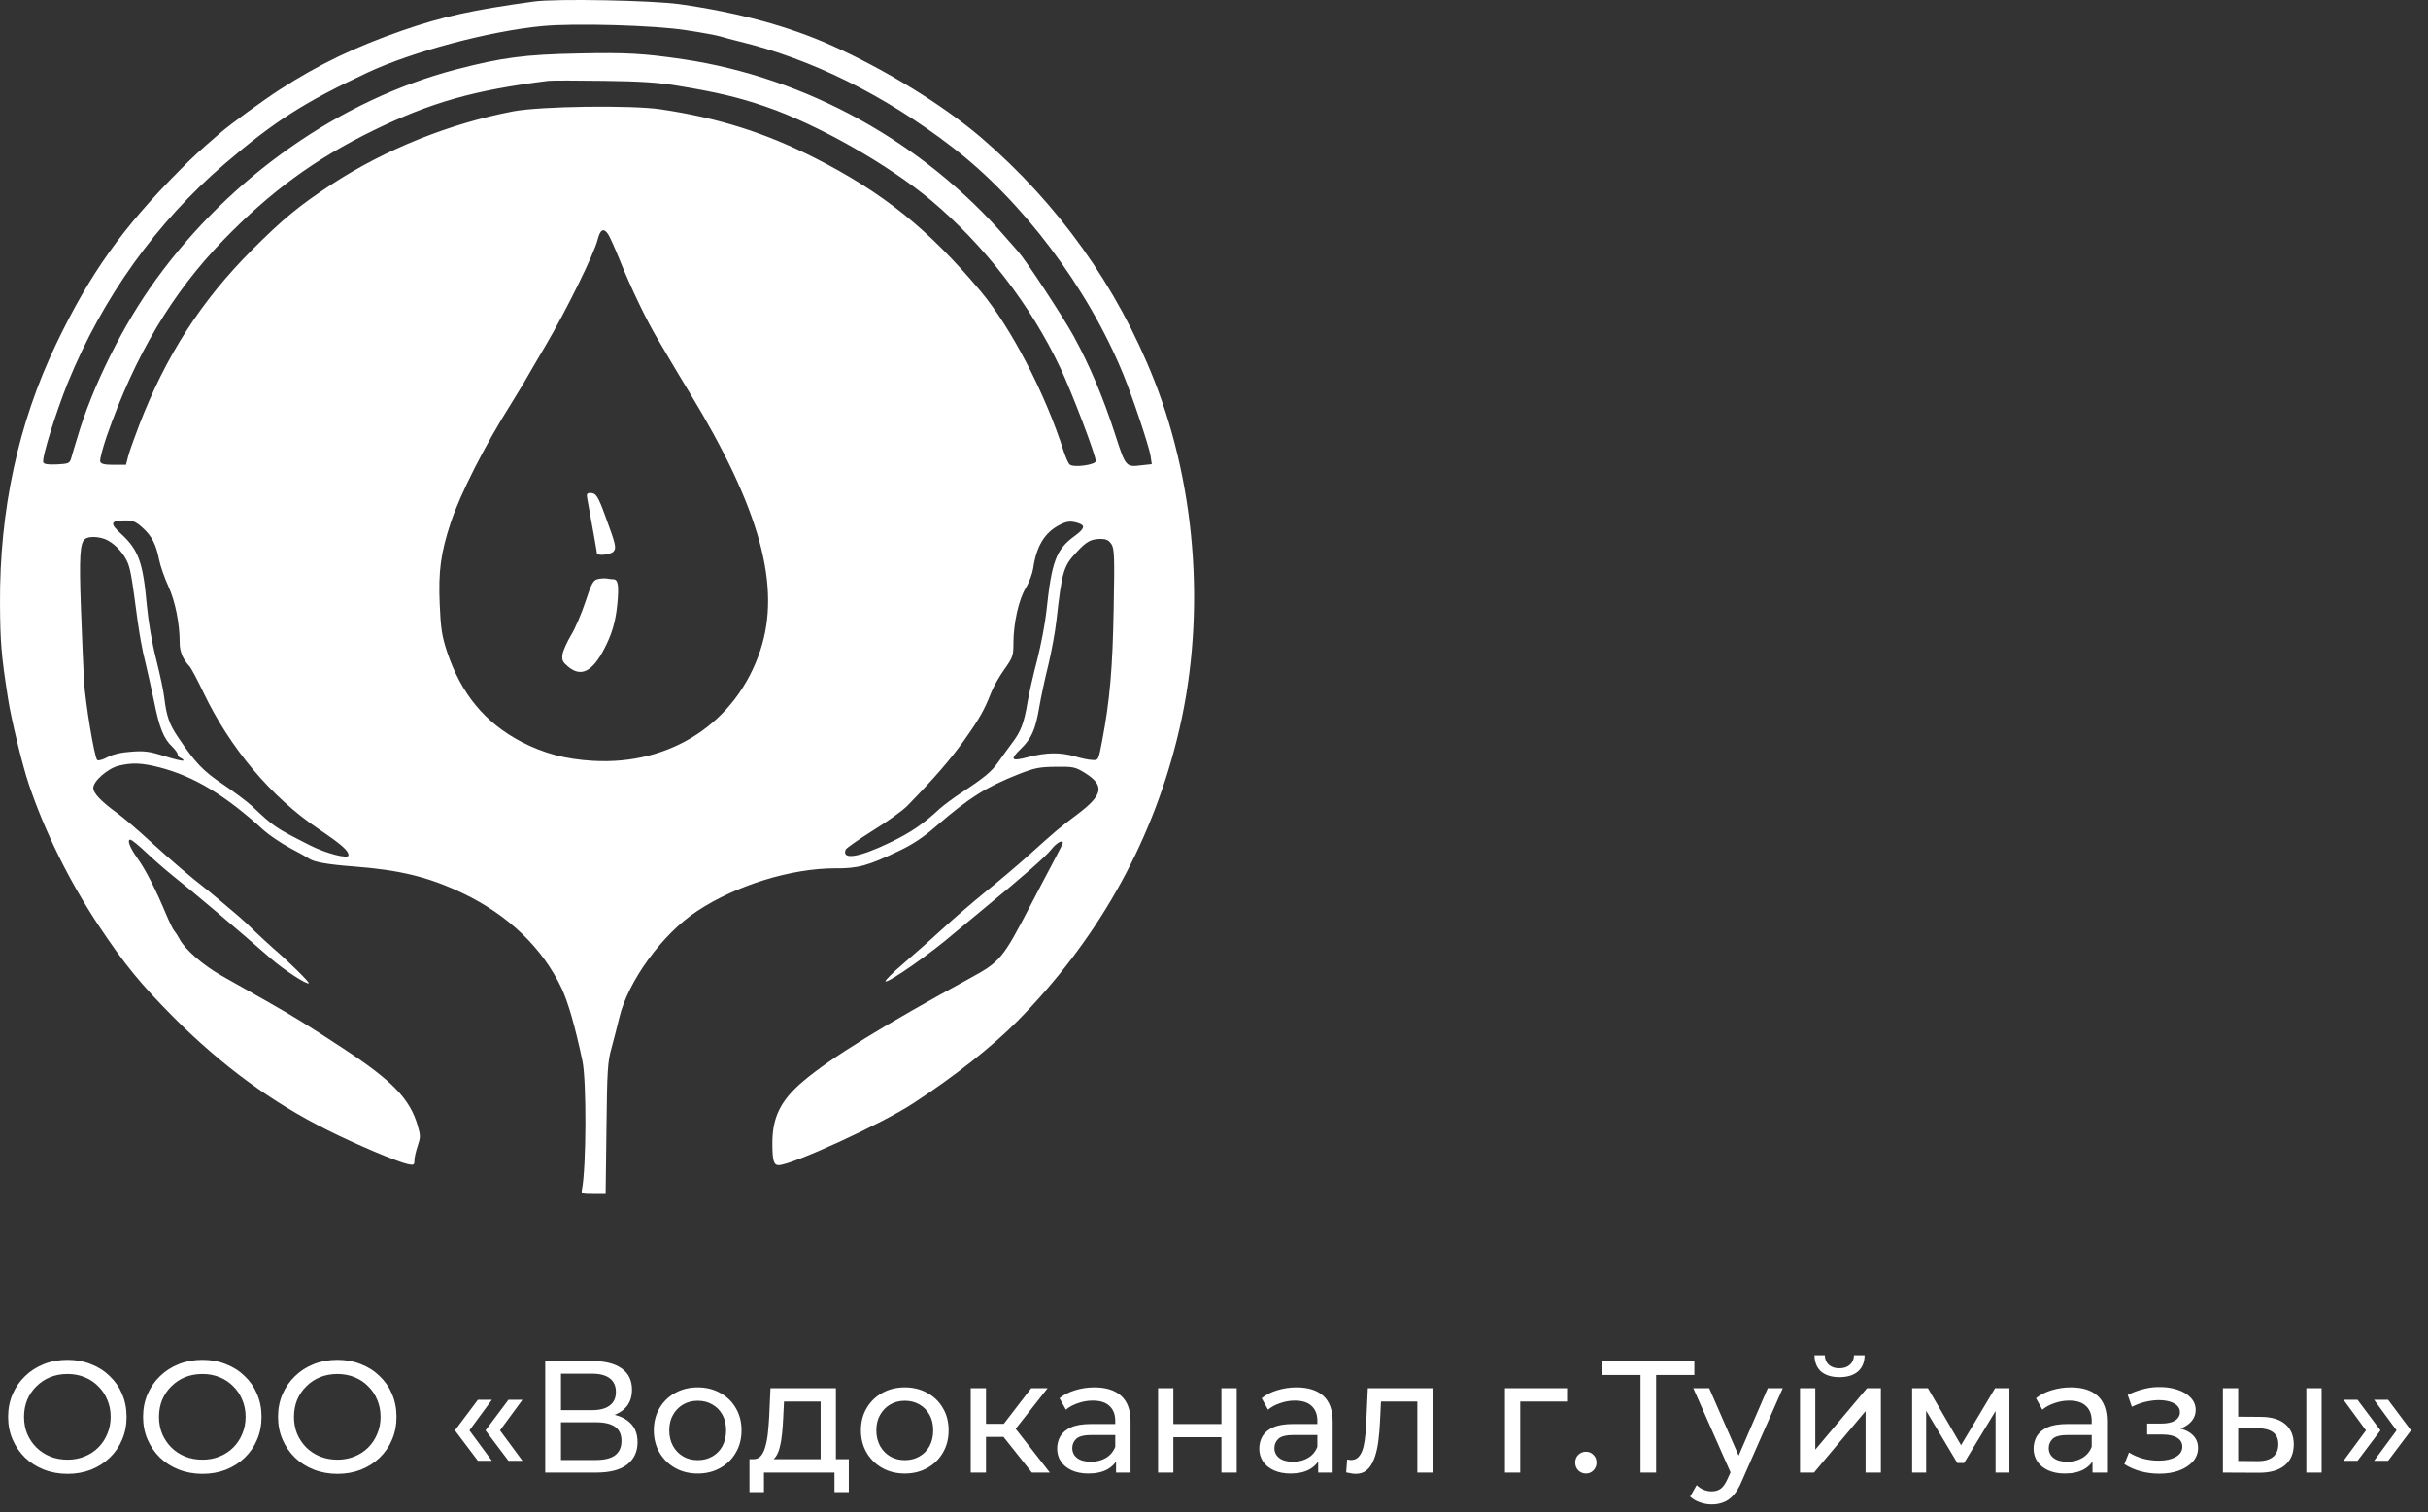
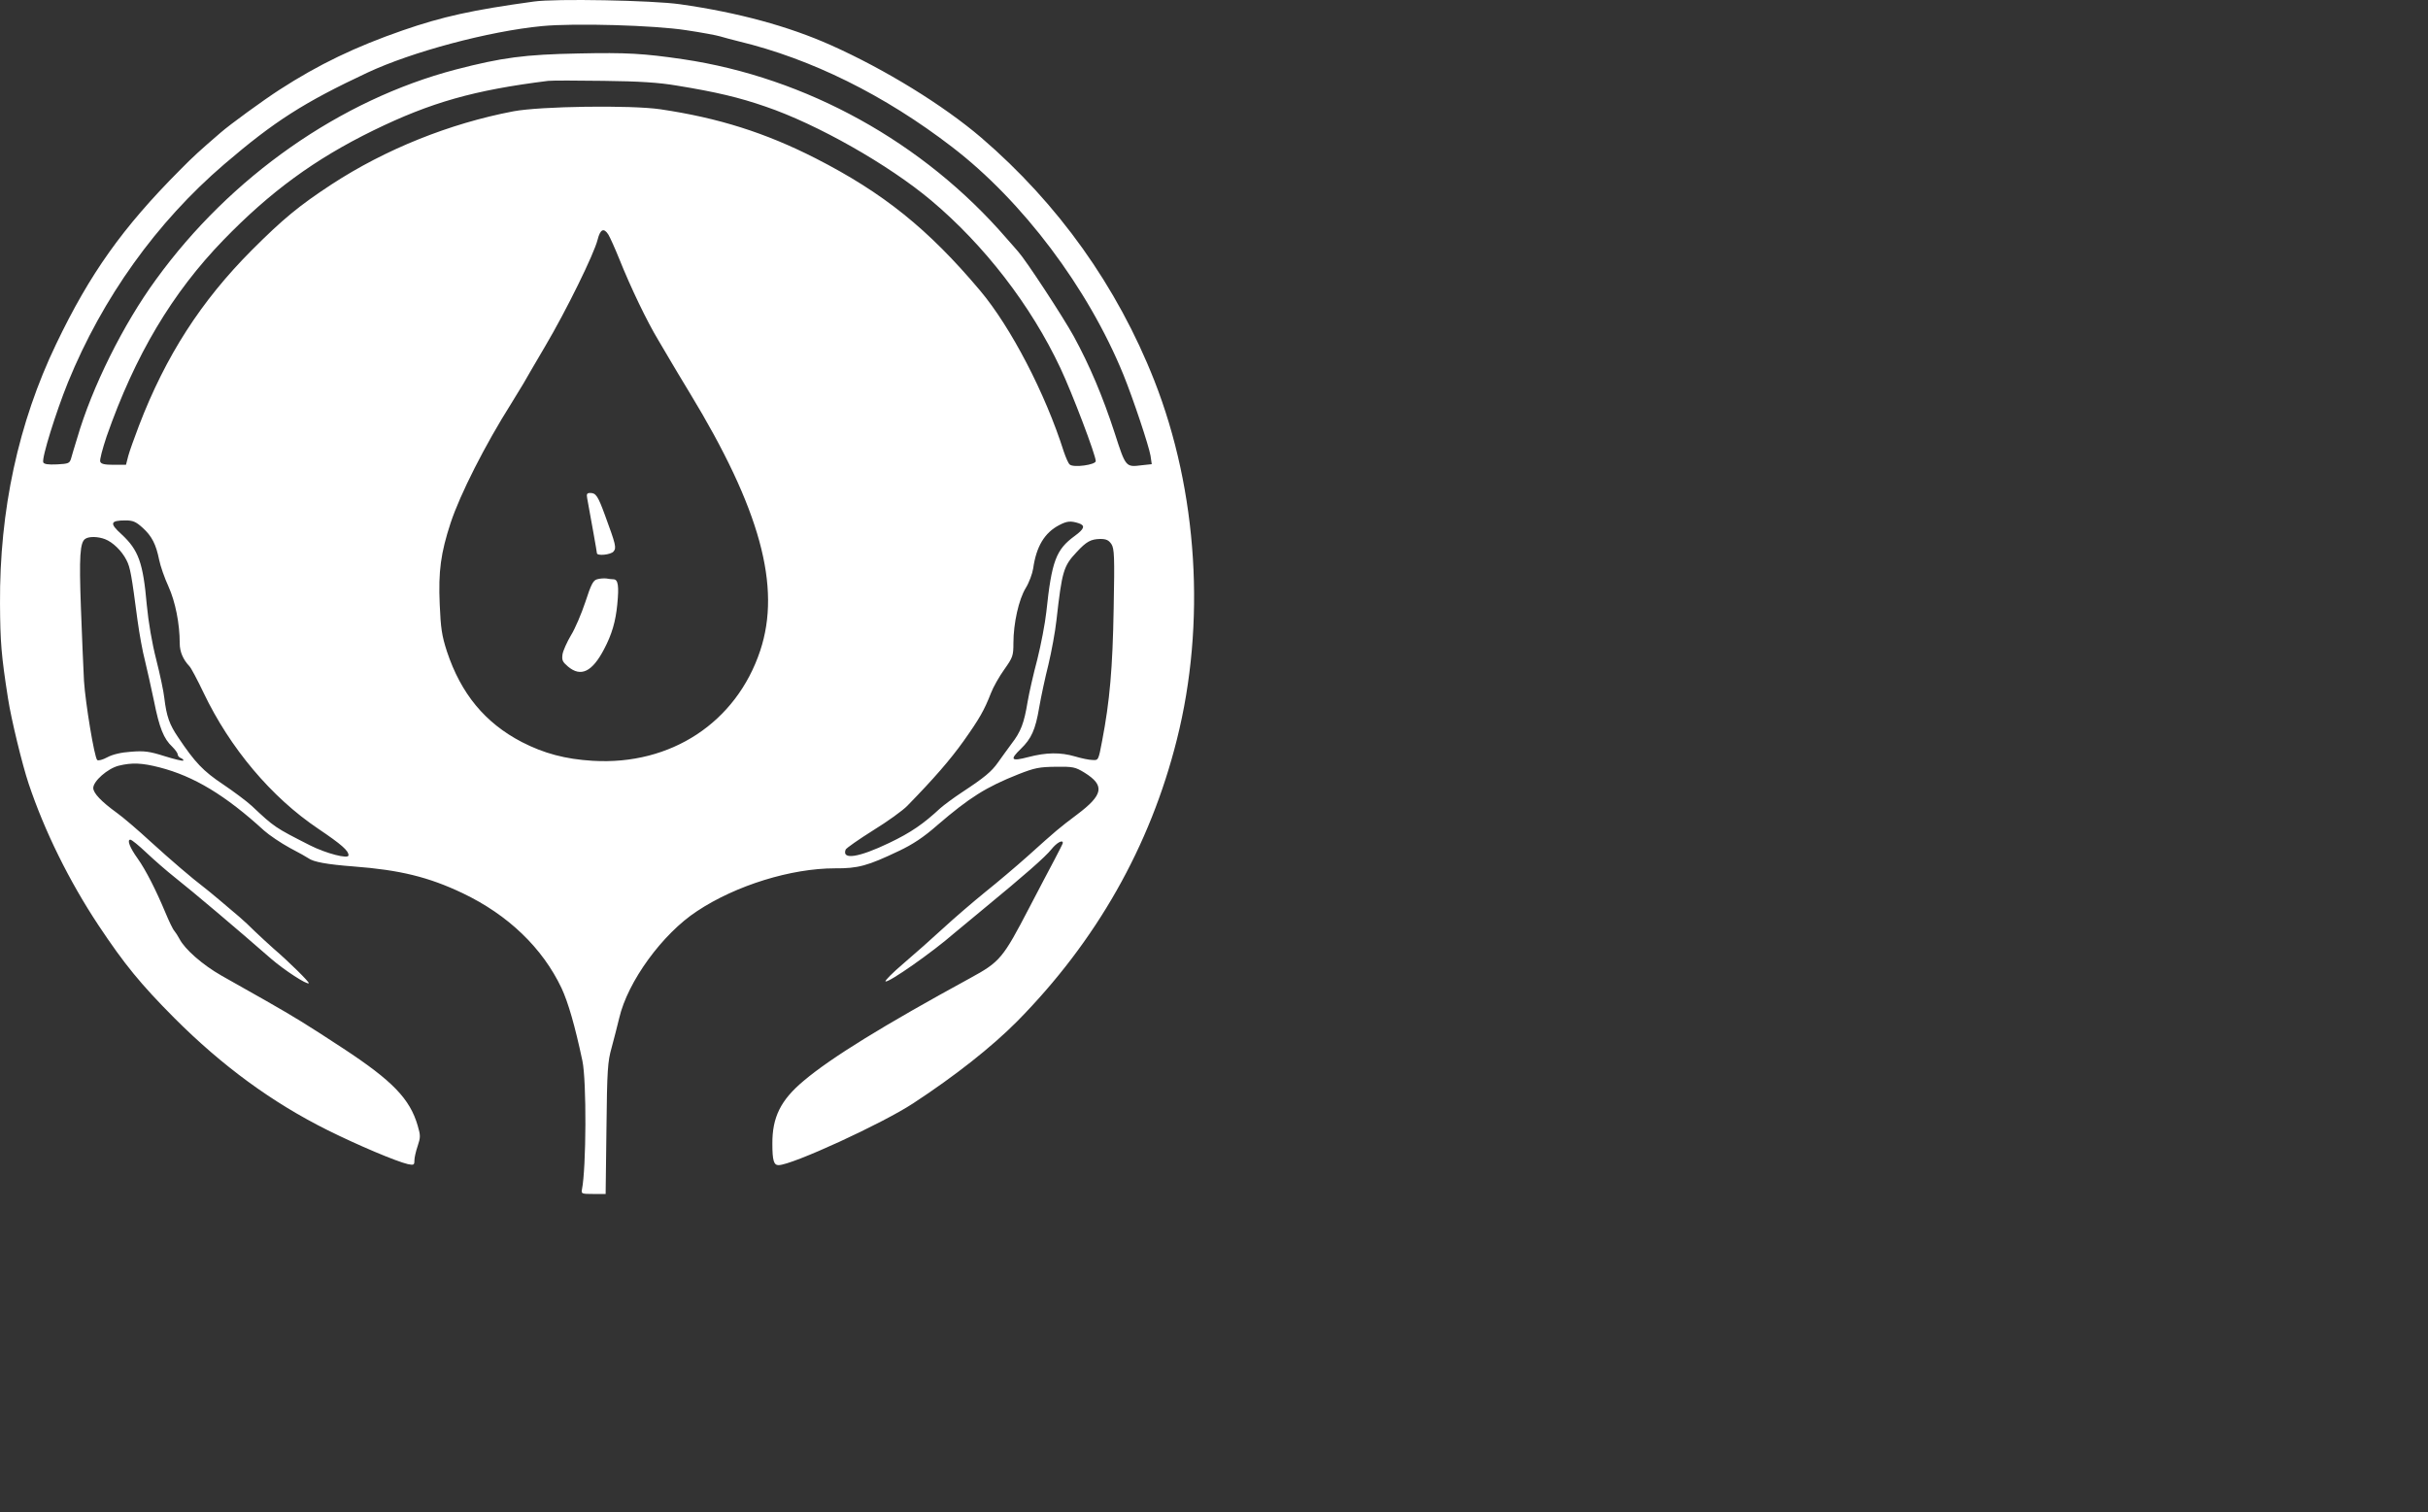
<svg xmlns="http://www.w3.org/2000/svg" width="183" height="114" viewBox="0 0 183 114" fill="none">
  <rect x="0" y="0" width="183" height="114" fill="#333333" stroke="none" />
-   <path d="M5.088 111.096C4.448 111.096 3.852 110.988 3.3 110.772C2.756 110.556 2.284 110.256 1.884 109.872C1.484 109.48 1.172 109.024 0.948 108.504C0.724 107.984 0.612 107.416 0.612 106.8C0.612 106.184 0.724 105.616 0.948 105.096C1.172 104.576 1.484 104.124 1.884 103.74C2.284 103.348 2.756 103.044 3.3 102.828C3.844 102.612 4.44 102.504 5.088 102.504C5.728 102.504 6.316 102.612 6.852 102.828C7.396 103.036 7.868 103.336 8.268 103.728C8.676 104.112 8.988 104.564 9.204 105.084C9.428 105.604 9.54 106.176 9.54 106.8C9.54 107.424 9.428 107.996 9.204 108.516C8.988 109.036 8.676 109.492 8.268 109.884C7.868 110.268 7.396 110.568 6.852 110.784C6.316 110.992 5.728 111.096 5.088 111.096ZM5.088 110.028C5.552 110.028 5.98 109.948 6.372 109.788C6.772 109.628 7.116 109.404 7.404 109.116C7.7 108.82 7.928 108.476 8.088 108.084C8.256 107.692 8.34 107.264 8.34 106.8C8.34 106.336 8.256 105.908 8.088 105.516C7.928 105.124 7.7 104.784 7.404 104.496C7.116 104.2 6.772 103.972 6.372 103.812C5.98 103.652 5.552 103.572 5.088 103.572C4.616 103.572 4.18 103.652 3.78 103.812C3.388 103.972 3.044 104.2 2.748 104.496C2.452 104.784 2.22 105.124 2.052 105.516C1.892 105.908 1.812 106.336 1.812 106.8C1.812 107.264 1.892 107.692 2.052 108.084C2.22 108.476 2.452 108.82 2.748 109.116C3.044 109.404 3.388 109.628 3.78 109.788C4.18 109.948 4.616 110.028 5.088 110.028ZM15.26 111.096C14.62 111.096 14.024 110.988 13.472 110.772C12.928 110.556 12.456 110.256 12.056 109.872C11.656 109.48 11.344 109.024 11.12 108.504C10.896 107.984 10.784 107.416 10.784 106.8C10.784 106.184 10.896 105.616 11.12 105.096C11.344 104.576 11.656 104.124 12.056 103.74C12.456 103.348 12.928 103.044 13.472 102.828C14.016 102.612 14.612 102.504 15.26 102.504C15.9 102.504 16.488 102.612 17.024 102.828C17.568 103.036 18.04 103.336 18.44 103.728C18.848 104.112 19.16 104.564 19.376 105.084C19.6 105.604 19.712 106.176 19.712 106.8C19.712 107.424 19.6 107.996 19.376 108.516C19.16 109.036 18.848 109.492 18.44 109.884C18.04 110.268 17.568 110.568 17.024 110.784C16.488 110.992 15.9 111.096 15.26 111.096ZM15.26 110.028C15.724 110.028 16.152 109.948 16.544 109.788C16.944 109.628 17.288 109.404 17.576 109.116C17.872 108.82 18.1 108.476 18.26 108.084C18.428 107.692 18.512 107.264 18.512 106.8C18.512 106.336 18.428 105.908 18.26 105.516C18.1 105.124 17.872 104.784 17.576 104.496C17.288 104.2 16.944 103.972 16.544 103.812C16.152 103.652 15.724 103.572 15.26 103.572C14.788 103.572 14.352 103.652 13.952 103.812C13.56 103.972 13.216 104.2 12.92 104.496C12.624 104.784 12.392 105.124 12.224 105.516C12.064 105.908 11.984 106.336 11.984 106.8C11.984 107.264 12.064 107.692 12.224 108.084C12.392 108.476 12.624 108.82 12.92 109.116C13.216 109.404 13.56 109.628 13.952 109.788C14.352 109.948 14.788 110.028 15.26 110.028ZM25.432 111.096C24.792 111.096 24.196 110.988 23.644 110.772C23.1 110.556 22.628 110.256 22.228 109.872C21.828 109.48 21.516 109.024 21.292 108.504C21.068 107.984 20.956 107.416 20.956 106.8C20.956 106.184 21.068 105.616 21.292 105.096C21.516 104.576 21.828 104.124 22.228 103.74C22.628 103.348 23.1 103.044 23.644 102.828C24.188 102.612 24.784 102.504 25.432 102.504C26.072 102.504 26.66 102.612 27.196 102.828C27.74 103.036 28.212 103.336 28.612 103.728C29.02 104.112 29.332 104.564 29.548 105.084C29.772 105.604 29.884 106.176 29.884 106.8C29.884 107.424 29.772 107.996 29.548 108.516C29.332 109.036 29.02 109.492 28.612 109.884C28.212 110.268 27.74 110.568 27.196 110.784C26.66 110.992 26.072 111.096 25.432 111.096ZM25.432 110.028C25.896 110.028 26.324 109.948 26.716 109.788C27.116 109.628 27.46 109.404 27.748 109.116C28.044 108.82 28.272 108.476 28.432 108.084C28.6 107.692 28.684 107.264 28.684 106.8C28.684 106.336 28.6 105.908 28.432 105.516C28.272 105.124 28.044 104.784 27.748 104.496C27.46 104.2 27.116 103.972 26.716 103.812C26.324 103.652 25.896 103.572 25.432 103.572C24.96 103.572 24.524 103.652 24.124 103.812C23.732 103.972 23.388 104.2 23.092 104.496C22.796 104.784 22.564 105.124 22.396 105.516C22.236 105.908 22.156 106.336 22.156 106.8C22.156 107.264 22.236 107.692 22.396 108.084C22.564 108.476 22.796 108.82 23.092 109.116C23.388 109.404 23.732 109.628 24.124 109.788C24.524 109.948 24.96 110.028 25.432 110.028ZM36.018 110.112L34.29 107.82L36.018 105.516H37.074L35.382 107.82L37.074 110.112H36.018ZM38.322 110.112L36.594 107.82L38.322 105.516H39.378L37.686 107.82L39.378 110.112H38.322ZM41.093 111V102.6H44.705C45.617 102.6 46.333 102.784 46.853 103.152C47.373 103.52 47.633 104.056 47.633 104.76C47.633 105.448 47.385 105.976 46.889 106.344C46.393 106.704 45.741 106.884 44.933 106.884L45.149 106.524C46.085 106.524 46.801 106.712 47.297 107.088C47.801 107.456 48.053 107.996 48.053 108.708C48.053 109.428 47.789 109.992 47.261 110.4C46.741 110.8 45.965 111 44.933 111H41.093ZM42.281 110.052H44.909C45.549 110.052 46.029 109.936 46.349 109.704C46.677 109.464 46.841 109.1 46.841 108.612C46.841 108.124 46.677 107.768 46.349 107.544C46.029 107.32 45.549 107.208 44.909 107.208H42.281V110.052ZM42.281 106.296H44.621C45.205 106.296 45.649 106.18 45.953 105.948C46.265 105.716 46.421 105.376 46.421 104.928C46.421 104.472 46.265 104.128 45.953 103.896C45.649 103.664 45.205 103.548 44.621 103.548H42.281V106.296ZM52.59 111.072C51.95 111.072 51.382 110.932 50.886 110.652C50.39 110.372 49.998 109.988 49.71 109.5C49.422 109.004 49.278 108.444 49.278 107.82C49.278 107.188 49.422 106.628 49.71 106.14C49.998 105.652 50.39 105.272 50.886 105C51.382 104.72 51.95 104.58 52.59 104.58C53.222 104.58 53.786 104.72 54.282 105C54.786 105.272 55.178 105.652 55.458 106.14C55.746 106.62 55.89 107.18 55.89 107.82C55.89 108.452 55.746 109.012 55.458 109.5C55.178 109.988 54.786 110.372 54.282 110.652C53.786 110.932 53.222 111.072 52.59 111.072ZM52.59 110.064C52.998 110.064 53.362 109.972 53.682 109.788C54.01 109.604 54.266 109.344 54.45 109.008C54.634 108.664 54.726 108.268 54.726 107.82C54.726 107.364 54.634 106.972 54.45 106.644C54.266 106.308 54.01 106.048 53.682 105.864C53.362 105.68 52.998 105.588 52.59 105.588C52.182 105.588 51.818 105.68 51.498 105.864C51.178 106.048 50.922 106.308 50.73 106.644C50.538 106.972 50.442 107.364 50.442 107.82C50.442 108.268 50.538 108.664 50.73 109.008C50.922 109.344 51.178 109.604 51.498 109.788C51.818 109.972 52.182 110.064 52.59 110.064ZM61.851 110.46V105.648H59.091L59.031 106.872C59.015 107.272 58.987 107.66 58.947 108.036C58.915 108.404 58.859 108.744 58.779 109.056C58.707 109.368 58.599 109.624 58.455 109.824C58.311 110.024 58.119 110.148 57.879 110.196L56.739 109.992C56.987 110 57.187 109.92 57.339 109.752C57.491 109.576 57.607 109.336 57.687 109.032C57.775 108.728 57.839 108.384 57.879 108C57.919 107.608 57.951 107.204 57.975 106.788L58.071 104.64H63.003V110.46H61.851ZM56.487 112.476V109.992H63.975V112.476H62.895V111H57.579V112.476H56.487ZM68.199 111.072C67.559 111.072 66.991 110.932 66.495 110.652C65.999 110.372 65.607 109.988 65.319 109.5C65.031 109.004 64.887 108.444 64.887 107.82C64.887 107.188 65.031 106.628 65.319 106.14C65.607 105.652 65.999 105.272 66.495 105C66.991 104.72 67.559 104.58 68.199 104.58C68.831 104.58 69.395 104.72 69.891 105C70.395 105.272 70.787 105.652 71.067 106.14C71.355 106.62 71.499 107.18 71.499 107.82C71.499 108.452 71.355 109.012 71.067 109.5C70.787 109.988 70.395 110.372 69.891 110.652C69.395 110.932 68.831 111.072 68.199 111.072ZM68.199 110.064C68.607 110.064 68.971 109.972 69.291 109.788C69.619 109.604 69.875 109.344 70.059 109.008C70.243 108.664 70.335 108.268 70.335 107.82C70.335 107.364 70.243 106.972 70.059 106.644C69.875 106.308 69.619 106.048 69.291 105.864C68.971 105.68 68.607 105.588 68.199 105.588C67.791 105.588 67.427 105.68 67.107 105.864C66.787 106.048 66.531 106.308 66.339 106.644C66.147 106.972 66.051 107.364 66.051 107.82C66.051 108.268 66.147 108.664 66.339 109.008C66.531 109.344 66.787 109.604 67.107 109.788C67.427 109.972 67.791 110.064 68.199 110.064ZM77.771 111L75.311 107.904L76.259 107.328L79.127 111H77.771ZM73.163 111V104.64H74.315V111H73.163ZM73.967 108.312V107.328H76.067V108.312H73.967ZM76.355 107.952L75.287 107.808L77.723 104.64H78.959L76.355 107.952ZM84.118 111V109.656L84.058 109.404V107.112C84.058 106.624 83.914 106.248 83.626 105.984C83.346 105.712 82.922 105.576 82.354 105.576C81.978 105.576 81.61 105.64 81.25 105.768C80.89 105.888 80.586 106.052 80.338 106.26L79.858 105.396C80.186 105.132 80.578 104.932 81.034 104.796C81.498 104.652 81.982 104.58 82.486 104.58C83.358 104.58 84.03 104.792 84.502 105.216C84.974 105.64 85.21 106.288 85.21 107.16V111H84.118ZM82.03 111.072C81.558 111.072 81.142 110.992 80.782 110.832C80.43 110.672 80.158 110.452 79.966 110.172C79.774 109.884 79.678 109.56 79.678 109.2C79.678 108.856 79.758 108.544 79.918 108.264C80.086 107.984 80.354 107.76 80.722 107.592C81.098 107.424 81.602 107.34 82.234 107.34H84.25V108.168H82.282C81.706 108.168 81.318 108.264 81.118 108.456C80.918 108.648 80.818 108.88 80.818 109.152C80.818 109.464 80.942 109.716 81.19 109.908C81.438 110.092 81.782 110.184 82.222 110.184C82.654 110.184 83.03 110.088 83.35 109.896C83.678 109.704 83.914 109.424 84.058 109.056L84.286 109.848C84.134 110.224 83.866 110.524 83.482 110.748C83.098 110.964 82.614 111.072 82.03 111.072ZM87.284 111V104.64H88.436V107.34H92.06V104.64H93.212V111H92.06V108.336H88.436V111H87.284ZM99.352 111V109.656L99.292 109.404V107.112C99.292 106.624 99.148 106.248 98.86 105.984C98.58 105.712 98.156 105.576 97.588 105.576C97.212 105.576 96.844 105.64 96.484 105.768C96.124 105.888 95.82 106.052 95.572 106.26L95.092 105.396C95.42 105.132 95.812 104.932 96.268 104.796C96.732 104.652 97.216 104.58 97.72 104.58C98.592 104.58 99.264 104.792 99.736 105.216C100.208 105.64 100.444 106.288 100.444 107.16V111H99.352ZM97.264 111.072C96.792 111.072 96.376 110.992 96.016 110.832C95.664 110.672 95.392 110.452 95.2 110.172C95.008 109.884 94.912 109.56 94.912 109.2C94.912 108.856 94.992 108.544 95.152 108.264C95.32 107.984 95.588 107.76 95.956 107.592C96.332 107.424 96.836 107.34 97.468 107.34H99.484V108.168H97.516C96.94 108.168 96.552 108.264 96.352 108.456C96.152 108.648 96.052 108.88 96.052 109.152C96.052 109.464 96.176 109.716 96.424 109.908C96.672 110.092 97.016 110.184 97.456 110.184C97.888 110.184 98.264 110.088 98.584 109.896C98.912 109.704 99.148 109.424 99.292 109.056L99.52 109.848C99.368 110.224 99.1 110.524 98.716 110.748C98.332 110.964 97.848 111.072 97.264 111.072ZM101.462 110.988L101.534 110.016C101.59 110.024 101.642 110.032 101.69 110.04C101.738 110.048 101.782 110.052 101.822 110.052C102.078 110.052 102.278 109.964 102.422 109.788C102.574 109.612 102.686 109.38 102.758 109.092C102.83 108.796 102.882 108.464 102.914 108.096C102.946 107.728 102.97 107.36 102.986 106.992L103.094 104.64H107.978V111H106.826V105.312L107.102 105.648H103.838L104.102 105.3L104.018 107.064C103.994 107.624 103.95 108.148 103.886 108.636C103.822 109.124 103.722 109.552 103.586 109.92C103.458 110.288 103.278 110.576 103.046 110.784C102.822 110.992 102.53 111.096 102.17 111.096C102.066 111.096 101.954 111.084 101.834 111.06C101.722 111.044 101.598 111.02 101.462 110.988ZM113.429 111V104.64H118.109V105.648H114.305L114.581 105.384V111H113.429ZM119.54 111.072C119.316 111.072 119.124 110.996 118.964 110.844C118.804 110.684 118.724 110.484 118.724 110.244C118.724 110.004 118.804 109.808 118.964 109.656C119.124 109.504 119.316 109.428 119.54 109.428C119.756 109.428 119.94 109.504 120.092 109.656C120.252 109.808 120.332 110.004 120.332 110.244C120.332 110.484 120.252 110.684 120.092 110.844C119.94 110.996 119.756 111.072 119.54 111.072ZM123.648 111V103.332L123.948 103.644H120.78V102.6H127.704V103.644H124.536L124.824 103.332V111H123.648ZM129.016 113.4C128.712 113.4 128.416 113.348 128.128 113.244C127.84 113.148 127.592 113.004 127.384 112.812L127.876 111.948C128.036 112.1 128.212 112.216 128.404 112.296C128.596 112.376 128.8 112.416 129.016 112.416C129.296 112.416 129.528 112.344 129.712 112.2C129.896 112.056 130.068 111.8 130.228 111.432L130.624 110.556L130.744 110.412L133.24 104.64H134.368L131.284 111.636C131.1 112.084 130.892 112.436 130.66 112.692C130.436 112.948 130.188 113.128 129.916 113.232C129.644 113.344 129.344 113.4 129.016 113.4ZM130.528 111.204L127.624 104.64H128.824L131.296 110.304L130.528 111.204ZM135.667 111V104.64H136.819V109.272L140.719 104.64H141.763V111H140.611V106.368L136.723 111H135.667ZM138.643 103.812C138.059 103.812 137.599 103.672 137.263 103.392C136.935 103.104 136.767 102.692 136.759 102.156H137.539C137.547 102.46 137.647 102.7 137.839 102.876C138.039 103.052 138.303 103.14 138.631 103.14C138.959 103.14 139.223 103.052 139.423 102.876C139.623 102.7 139.727 102.46 139.735 102.156H140.539C140.531 102.692 140.359 103.104 140.023 103.392C139.687 103.672 139.227 103.812 138.643 103.812ZM144.119 111V104.64H145.307L148.043 109.344H147.563L150.371 104.64H151.451V111H150.407V105.936L150.599 106.044L148.031 110.28H147.527L144.947 105.96L145.175 105.912V111H144.119ZM157.714 111V109.656L157.654 109.404V107.112C157.654 106.624 157.51 106.248 157.222 105.984C156.942 105.712 156.518 105.576 155.95 105.576C155.574 105.576 155.206 105.64 154.846 105.768C154.486 105.888 154.182 106.052 153.934 106.26L153.454 105.396C153.782 105.132 154.174 104.932 154.63 104.796C155.094 104.652 155.578 104.58 156.082 104.58C156.954 104.58 157.626 104.792 158.098 105.216C158.57 105.64 158.806 106.288 158.806 107.16V111H157.714ZM155.626 111.072C155.154 111.072 154.738 110.992 154.378 110.832C154.026 110.672 153.754 110.452 153.562 110.172C153.37 109.884 153.274 109.56 153.274 109.2C153.274 108.856 153.354 108.544 153.514 108.264C153.682 107.984 153.95 107.76 154.318 107.592C154.694 107.424 155.198 107.34 155.83 107.34H157.846V108.168H155.878C155.302 108.168 154.914 108.264 154.714 108.456C154.514 108.648 154.414 108.88 154.414 109.152C154.414 109.464 154.538 109.716 154.786 109.908C155.034 110.092 155.378 110.184 155.818 110.184C156.25 110.184 156.626 110.088 156.946 109.896C157.274 109.704 157.51 109.424 157.654 109.056L157.882 109.848C157.73 110.224 157.462 110.524 157.078 110.748C156.694 110.964 156.21 111.072 155.626 111.072ZM162.755 111.084C162.275 111.084 161.803 111.024 161.339 110.904C160.883 110.776 160.475 110.596 160.115 110.364L160.463 109.488C160.767 109.68 161.115 109.832 161.507 109.944C161.899 110.048 162.295 110.1 162.695 110.1C163.063 110.1 163.379 110.056 163.643 109.968C163.915 109.88 164.123 109.76 164.267 109.608C164.411 109.448 164.483 109.264 164.483 109.056C164.483 108.76 164.351 108.532 164.087 108.372C163.823 108.212 163.455 108.132 162.983 108.132H161.831V107.304H162.911C163.191 107.304 163.435 107.272 163.643 107.208C163.851 107.144 164.011 107.048 164.123 106.92C164.243 106.784 164.303 106.628 164.303 106.452C164.303 106.26 164.235 106.096 164.099 105.96C163.963 105.824 163.771 105.72 163.523 105.648C163.283 105.576 162.999 105.54 162.671 105.54C162.351 105.548 162.023 105.592 161.687 105.672C161.359 105.752 161.023 105.876 160.679 106.044L160.367 105.144C160.751 104.96 161.127 104.82 161.495 104.724C161.871 104.62 162.243 104.564 162.611 104.556C163.163 104.54 163.655 104.604 164.087 104.748C164.519 104.884 164.859 105.084 165.107 105.348C165.363 105.612 165.491 105.924 165.491 106.284C165.491 106.588 165.395 106.86 165.203 107.1C165.011 107.332 164.755 107.516 164.435 107.652C164.115 107.788 163.747 107.856 163.331 107.856L163.379 107.58C164.091 107.58 164.651 107.72 165.059 108C165.467 108.28 165.671 108.66 165.671 109.14C165.671 109.524 165.543 109.864 165.287 110.16C165.031 110.448 164.683 110.676 164.243 110.844C163.811 111.004 163.315 111.084 162.755 111.084ZM173.83 111V104.64H174.982V111H173.83ZM170.41 106.8C171.218 106.808 171.83 106.992 172.246 107.352C172.67 107.712 172.882 108.22 172.882 108.876C172.882 109.564 172.65 110.096 172.186 110.472C171.73 110.84 171.074 111.02 170.218 111.012L167.542 111V104.64H168.694V106.788L170.41 106.8ZM170.134 110.136C170.646 110.144 171.038 110.04 171.31 109.824C171.582 109.608 171.718 109.288 171.718 108.864C171.718 108.448 171.582 108.144 171.31 107.952C171.046 107.76 170.654 107.66 170.134 107.652L168.694 107.628V110.124L170.134 110.136ZM177.69 110.112H176.634L178.326 107.82L176.634 105.516H177.69L179.418 107.82L177.69 110.112ZM179.994 110.112H178.938L180.63 107.82L178.938 105.516H179.994L181.722 107.82L179.994 110.112Z" fill="white" />
  <path d="M40.232 0.117C35.593 0.754 33.359 1.25 30.349 2.291C26.811 3.517 24.019 4.853 21.071 6.762C19.845 7.554 17.347 9.371 16.618 10.007C15.035 11.374 14.601 11.762 13.546 12.833C9.233 17.165 6.766 20.643 4.237 25.922C1.382 31.869 -0.045 38.468 0.001 45.517C0.017 48.373 0.094 49.398 0.606 52.659C0.839 54.18 1.677 57.643 2.158 59.071C3.352 62.642 5.214 66.415 7.417 69.738C9.388 72.703 10.598 74.178 13.143 76.74C16.758 80.358 20.512 83.106 24.686 85.187C26.997 86.336 29.868 87.547 30.737 87.749C31.187 87.842 31.233 87.811 31.233 87.485C31.233 87.267 31.342 86.786 31.481 86.382C31.699 85.73 31.699 85.591 31.481 84.845C30.892 82.827 29.589 81.476 25.88 79.038C23.041 77.175 22.219 76.678 20.047 75.436C18.992 74.846 17.487 73.992 16.695 73.542C15.252 72.719 13.934 71.555 13.53 70.778C13.406 70.545 13.236 70.281 13.143 70.173C13.034 70.064 12.739 69.443 12.46 68.775C11.746 67.067 10.986 65.577 10.381 64.723C9.776 63.884 9.558 63.294 9.822 63.294C9.931 63.294 10.474 63.745 11.032 64.272C11.607 64.816 12.568 65.654 13.158 66.12C14.554 67.223 17.875 70.033 20.45 72.284C21.443 73.138 23.134 74.241 23.274 74.116C23.336 74.039 21.784 72.502 20.605 71.492C20.186 71.12 19.566 70.545 19.209 70.204C18.868 69.862 18.34 69.365 18.045 69.117C17.285 68.465 15.703 67.129 15.408 66.912C14.43 66.167 12.894 64.847 11.358 63.45C10.381 62.549 9.233 61.571 8.814 61.276C7.635 60.422 7.029 59.785 7.029 59.397C7.029 58.885 8.1 57.938 8.938 57.72C9.946 57.472 10.691 57.503 12.025 57.845C14.616 58.512 16.99 59.941 19.907 62.611C20.295 62.953 21.164 63.543 21.846 63.915C22.529 64.272 23.165 64.63 23.243 64.692C23.615 64.971 24.639 65.158 26.656 65.313C30.132 65.577 32.304 66.105 34.879 67.331C38.293 68.962 40.884 71.446 42.327 74.489C42.823 75.56 43.335 77.315 43.894 79.954C44.219 81.476 44.188 88.044 43.862 89.658C43.8 89.984 43.847 90 44.716 90H45.647L45.709 85.063C45.755 80.653 45.802 80.016 46.097 78.976C46.267 78.34 46.531 77.33 46.671 76.74C47.307 73.992 49.929 70.39 52.535 68.682C55.483 66.726 59.642 65.453 62.931 65.453C64.668 65.468 65.398 65.266 67.74 64.148C68.795 63.651 69.618 63.108 70.657 62.192C73.062 60.127 74.303 59.335 76.77 58.357C77.996 57.876 78.337 57.813 79.579 57.798C80.882 57.782 81.037 57.813 81.751 58.248C83.287 59.211 83.162 59.91 81.177 61.4C79.78 62.456 79.718 62.502 77.422 64.567C76.584 65.313 75.157 66.524 74.241 67.254C73.326 67.999 71.914 69.21 71.107 69.955C70.3 70.701 68.951 71.896 68.113 72.61C67.275 73.325 66.654 73.946 66.747 73.977C67.011 74.07 70.3 71.756 71.883 70.374C72.1 70.188 73.078 69.381 74.055 68.573C77.205 65.981 78.787 64.599 79.253 64.009C79.641 63.527 80.106 63.263 80.106 63.543C80.106 63.589 79.811 64.164 79.47 64.816C79.113 65.468 78.275 67.098 77.577 68.418C75.591 72.238 75.374 72.502 73.124 73.728C66.577 77.299 62.651 79.721 60.588 81.46C58.835 82.92 58.199 84.224 58.214 86.227C58.214 87.469 58.323 87.826 58.679 87.826C59.688 87.826 66.515 84.69 68.826 83.168C71.96 81.119 74.753 78.914 76.662 76.989C82.62 70.949 86.684 63.807 88.701 55.748C90.905 47.007 90.284 37.039 86.995 28.67C84.202 21.59 79.765 15.364 73.962 10.38C71.092 7.927 66.732 5.241 62.636 3.409C59.44 1.98 55.623 0.94 51.248 0.319C49.184 0.024 41.83 -0.116 40.232 0.117ZM51.713 2.275C52.861 2.446 54.025 2.663 54.273 2.741C54.537 2.819 55.158 2.989 55.67 3.114C61.147 4.433 66.67 7.166 71.759 11.079C77.065 15.147 81.999 21.699 84.668 28.235C85.412 30.068 86.591 33.608 86.716 34.353L86.809 34.989L86.079 35.067C84.838 35.222 84.854 35.238 84.016 32.645C83.116 29.881 82.123 27.537 80.928 25.348C80.106 23.857 77.329 19.618 76.739 18.966C76.584 18.795 76.196 18.329 75.855 17.957C69.618 10.737 60.79 5.846 51.48 4.464C48.517 4.03 47.229 3.952 43.614 4.03C39.534 4.107 37.827 4.34 34.352 5.241C25.648 7.523 17.378 13.315 11.762 21.062C9.279 24.462 6.936 29.183 5.819 33.018C5.618 33.654 5.416 34.353 5.354 34.57C5.245 34.927 5.152 34.959 4.299 35.005C3.616 35.036 3.321 34.989 3.259 34.85C3.135 34.524 4.206 31.092 5.121 28.826C7.728 22.444 11.793 16.761 16.897 12.383C20.683 9.138 22.901 7.725 27.696 5.474C31.047 3.905 36.834 2.353 40.868 1.965C43.319 1.732 49.308 1.902 51.713 2.275ZM51.015 6.452C53.978 6.933 55.732 7.352 57.702 8.035C61.581 9.355 66.98 12.414 70.192 15.116C74.195 18.485 77.701 23.019 79.92 27.739C80.82 29.648 82.588 34.306 82.588 34.757C82.588 35.036 80.928 35.269 80.633 35.021C80.525 34.943 80.339 34.508 80.184 34.058C78.787 29.648 76.181 24.649 73.869 21.901C69.959 17.258 66.577 14.541 61.472 11.933C57.687 10.007 54.165 8.889 49.774 8.237C47.555 7.911 40.728 8.004 38.681 8.393C33.886 9.309 29.046 11.249 24.981 13.905C22.545 15.504 21.334 16.497 18.961 18.873C15.159 22.692 12.491 26.823 10.474 32.086C10.133 32.987 9.76 34.011 9.667 34.368L9.496 35.036H8.565C7.883 35.036 7.619 34.974 7.557 34.803C7.495 34.679 7.728 33.825 8.038 32.893C10.179 26.776 12.972 22.087 16.835 18.097C20.372 14.448 23.724 11.995 28.13 9.837C32.49 7.709 35.733 6.793 41.318 6.095C41.613 6.064 43.506 6.064 45.507 6.095C48.176 6.126 49.65 6.219 51.015 6.452ZM45.849 17.677C45.973 17.879 46.345 18.702 46.671 19.51C47.54 21.683 48.765 24.23 49.619 25.642C50.022 26.326 50.472 27.087 50.627 27.351C50.767 27.599 51.387 28.624 51.977 29.602C57.299 38.359 58.897 44.228 57.299 49.041C55.499 54.46 50.565 57.705 44.669 57.348C42.606 57.224 40.992 56.789 39.332 55.935C36.555 54.491 34.74 52.286 33.685 49.103C33.297 47.908 33.219 47.349 33.142 45.563C33.033 43.048 33.219 41.697 33.964 39.415C34.678 37.256 36.555 33.545 38.556 30.378C38.898 29.819 39.301 29.151 39.456 28.903C39.596 28.639 40.341 27.381 41.085 26.108C42.683 23.407 44.778 19.137 45.042 18.066C45.243 17.274 45.507 17.149 45.849 17.677ZM10.738 39.772C11.451 40.408 11.762 41.045 11.994 42.194C12.087 42.66 12.398 43.56 12.693 44.197C13.22 45.361 13.546 47.023 13.546 48.482C13.546 49.134 13.794 49.709 14.291 50.237C14.399 50.345 14.88 51.246 15.346 52.224C17.332 56.385 20.45 60.096 23.988 62.471C25.756 63.667 26.268 64.117 26.268 64.474C26.268 64.769 24.577 64.335 23.352 63.714C20.698 62.363 20.698 62.363 18.976 60.748C18.588 60.391 17.611 59.661 16.804 59.118C15.315 58.124 14.694 57.472 13.437 55.593C12.77 54.615 12.553 54.01 12.382 52.597C12.336 52.131 12.056 50.827 11.777 49.724C11.451 48.451 11.188 46.898 11.063 45.594C10.784 42.411 10.443 41.464 9.155 40.269C8.24 39.446 8.302 39.228 9.465 39.228C10.008 39.228 10.241 39.321 10.738 39.772ZM81.316 39.446C81.813 39.616 81.735 39.865 80.99 40.408C79.594 41.433 79.268 42.287 78.865 46.106C78.772 46.976 78.461 48.591 78.182 49.709C77.887 50.811 77.561 52.255 77.453 52.892C77.189 54.506 76.941 55.158 76.243 56.059C75.917 56.494 75.467 57.13 75.219 57.472C74.738 58.155 74.226 58.59 72.504 59.723C71.868 60.142 71.138 60.686 70.874 60.919C69.602 62.099 68.671 62.751 67.011 63.543C64.746 64.63 63.427 64.847 63.737 64.04C63.784 63.931 64.715 63.279 65.801 62.596C66.887 61.928 68.051 61.09 68.392 60.733C70.394 58.683 71.619 57.27 72.628 55.857C73.838 54.149 74.179 53.544 74.691 52.239C74.862 51.789 75.312 50.997 75.7 50.454C76.336 49.553 76.382 49.429 76.382 48.467C76.382 46.992 76.786 45.175 77.313 44.321C77.561 43.917 77.81 43.25 77.872 42.846C78.105 41.2 78.725 40.16 79.827 39.585C80.416 39.275 80.696 39.244 81.316 39.446ZM7.914 40.641C8.488 40.858 9.171 41.511 9.527 42.209C9.822 42.768 9.915 43.343 10.365 46.759C10.505 47.783 10.753 49.15 10.924 49.786C11.079 50.423 11.389 51.805 11.607 52.845C12.01 54.864 12.336 55.686 12.987 56.292C13.204 56.509 13.391 56.758 13.391 56.866C13.391 56.959 13.499 57.099 13.639 57.146C13.779 57.208 13.856 57.286 13.81 57.332C13.763 57.379 13.127 57.224 12.382 56.991C11.25 56.633 10.862 56.587 9.884 56.664C9.14 56.711 8.488 56.866 8.085 57.084C7.743 57.27 7.402 57.363 7.324 57.286C7.107 57.053 6.44 53 6.331 51.339C6.285 50.438 6.176 47.954 6.099 45.827C5.959 41.961 6.021 40.858 6.44 40.61C6.719 40.424 7.386 40.439 7.914 40.641ZM83.768 41.014C83.985 41.355 84.016 41.914 83.938 45.858C83.861 50.361 83.644 52.845 83.069 55.842C82.79 57.317 82.79 57.317 82.34 57.286C82.092 57.286 81.502 57.161 81.037 57.022C79.92 56.696 78.865 56.711 77.499 57.068C76.196 57.41 76.088 57.27 76.941 56.447C77.732 55.686 78.043 55.003 78.322 53.342C78.461 52.535 78.772 51.075 79.02 50.097C79.253 49.119 79.532 47.613 79.625 46.759C80.044 43.048 80.153 42.675 81.145 41.619C81.89 40.812 82.216 40.641 82.93 40.626C83.38 40.626 83.566 40.719 83.768 41.014Z" fill="white" />
  <path d="M44.26 37.579C44.57 39.272 44.989 41.6 44.989 41.694C44.989 41.927 46.044 41.818 46.245 41.569C46.478 41.29 46.401 41.026 45.609 38.868C45.066 37.377 44.911 37.16 44.492 37.16C44.229 37.16 44.197 37.238 44.26 37.579Z" fill="white" />
  <path d="M45.004 43.666C44.709 43.743 44.554 44.038 44.12 45.373C43.825 46.258 43.344 47.392 43.034 47.889C42.739 48.386 42.444 49.038 42.398 49.317C42.335 49.767 42.398 49.892 42.816 50.249C43.778 51.056 44.632 50.653 45.532 48.929C46.121 47.811 46.4 46.849 46.525 45.56C46.664 44.162 46.587 43.681 46.245 43.666C46.106 43.666 45.857 43.635 45.687 43.603C45.516 43.588 45.206 43.603 45.004 43.666Z" fill="white" />
</svg>